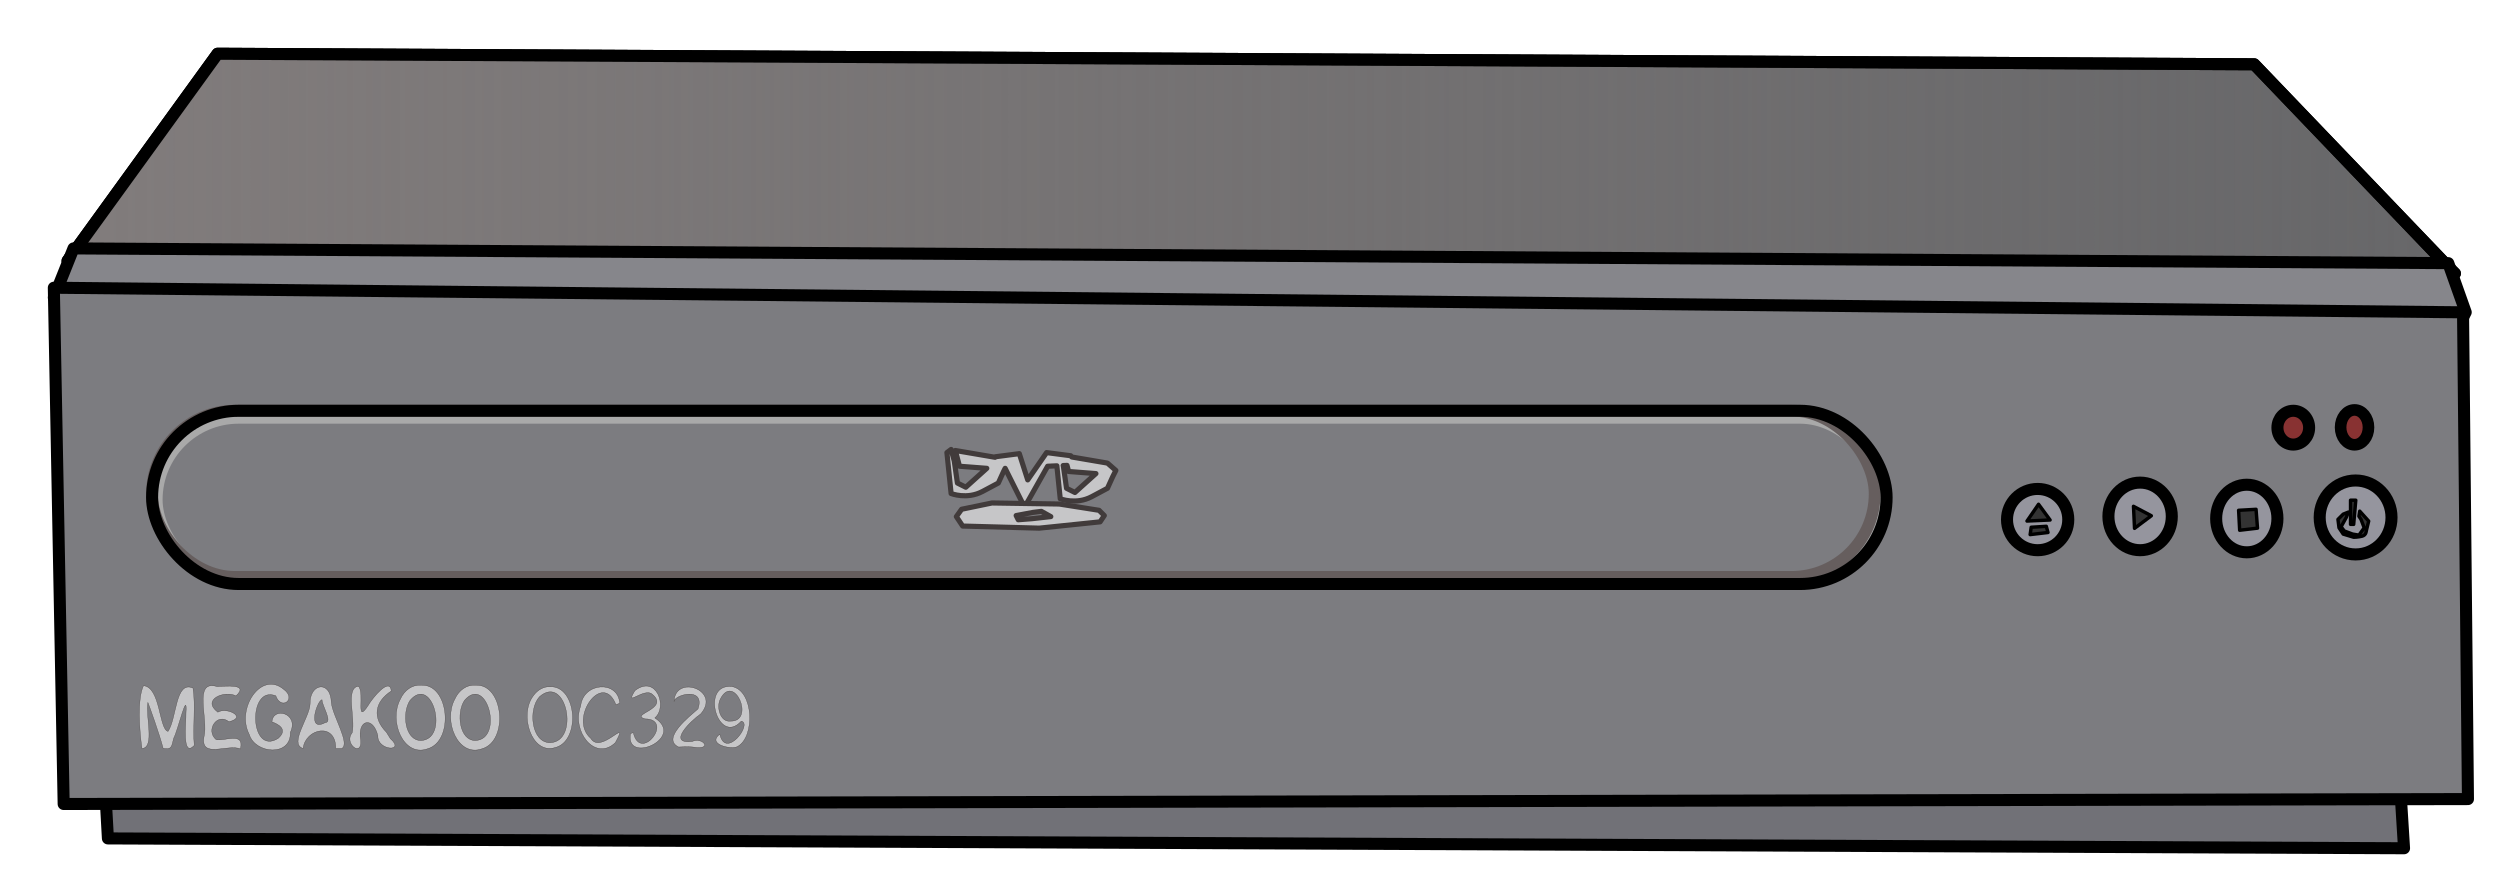
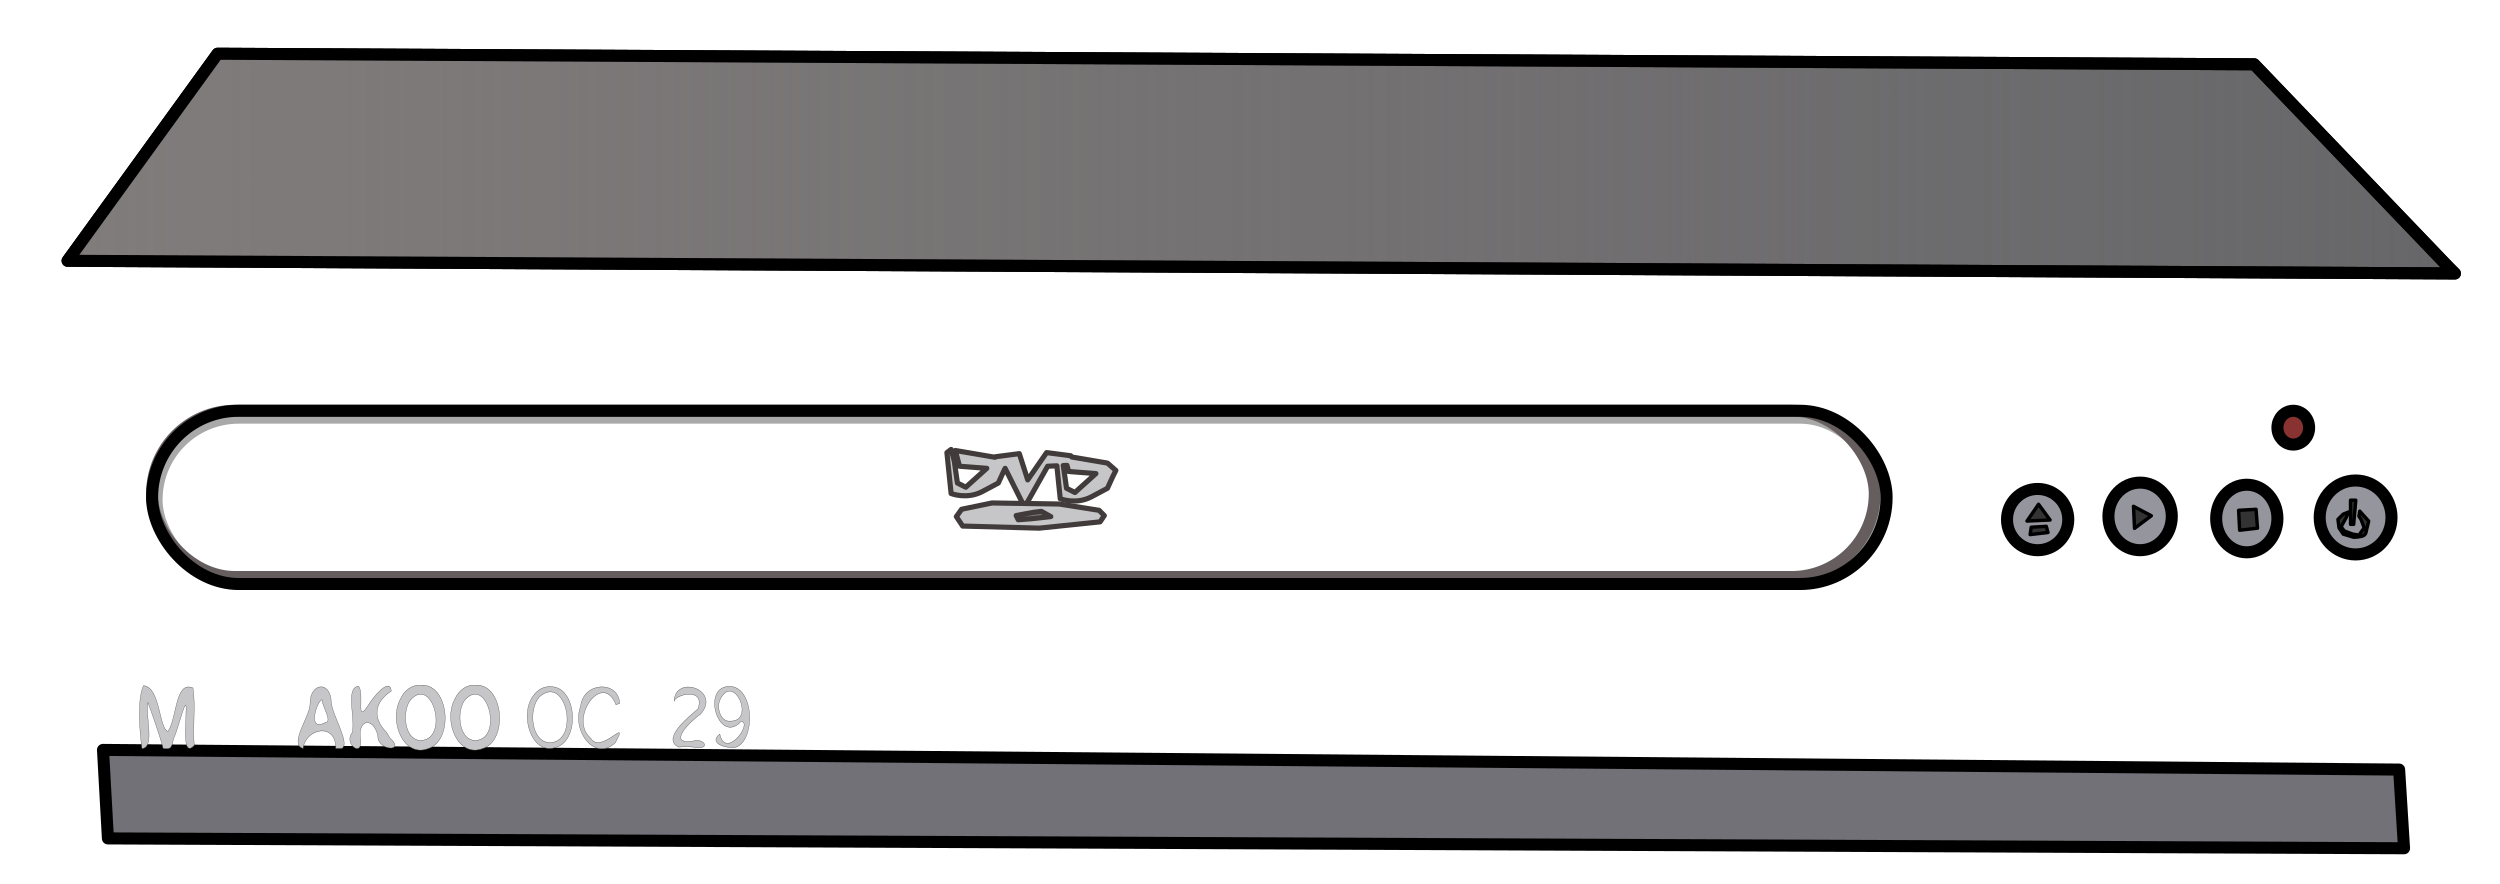
<svg xmlns="http://www.w3.org/2000/svg" xmlns:ns1="http://www.inkscape.org/namespaces/inkscape" xmlns:ns2="http://sodipodi.sourceforge.net/DTD/sodipodi-0.dtd" xmlns:xlink="http://www.w3.org/1999/xlink" width="410mm" height="145mm" viewBox="0 0 1452.756 513.78" id="svg71619" ns1:version="0.91 r13725" ns2:docname="DVDplayer.svg">
  <defs id="defs71621">
    <linearGradient ns1:collect="always" id="linearGradient72295">
      <stop style="stop-color:#817c7c;stop-opacity:1;" offset="0" id="stop72297" />
      <stop style="stop-color:#817c7c;stop-opacity:0;" offset="1" id="stop72299" />
    </linearGradient>
    <linearGradient ns1:collect="always" xlink:href="#linearGradient72295" id="linearGradient72301" x1="-1009.149" y1="463.078" x2="378.124" y2="463.078" gradientUnits="userSpaceOnUse" />
  </defs>
  <g ns1:label="Layer 1" ns1:groupmode="layer" id="layer1" transform="translate(1020.643,-350.654)">
    <g id="g72304" transform="translate(27.779,-17.362)">
      <path ns1:connector-curvature="0" id="path72186" d="m -988.571,803.791 2.857,51.429 1334.286,5.714 -2.857,-45.714 z" style="fill:#717177;fill-opacity:1;fill-rule:evenodd;stroke:#000000;stroke-width:7;stroke-linecap:round;stroke-linejoin:round;stroke-miterlimit:4;stroke-dasharray:none;stroke-opacity:1" />
      <path ns1:connector-curvature="0" id="path72188" d="m 374.441,523.234 -112.946,-117.857 -1183.479,-6.138 -87.165,120.312 1387.273,7.366 z" style="fill:#676769;fill-opacity:1;fill-rule:evenodd;stroke:#000000;stroke-width:7;stroke-linecap:round;stroke-linejoin:round;stroke-miterlimit:4;stroke-dasharray:none;stroke-opacity:1" />
      <path style="fill:url(#linearGradient72301);fill-opacity:1;fill-rule:evenodd;stroke:#000000;stroke-width:7;stroke-linecap:round;stroke-linejoin:round;stroke-miterlimit:4;stroke-dasharray:none;stroke-opacity:1" d="m 374.441,523.234 -112.946,-117.857 -1183.479,-6.138 -87.165,120.312 1387.273,7.366 z" id="path72285" ns1:connector-curvature="0" />
-       <path ns2:nodetypes="cccccc" ns1:connector-curvature="0" id="path72180" d="m -1017.143,540.934 11.429,-28.571 1380,8.571 10.126,28.521 L 380,558.076 Z" style="fill:#86868b;fill-opacity:1;fill-rule:evenodd;stroke:#000000;stroke-width:7;stroke-linecap:round;stroke-linejoin:round;stroke-miterlimit:4;stroke-dasharray:none;stroke-opacity:1" />
-       <path ns1:connector-curvature="0" id="path72178" d="m -1017.143,535.219 5.714,300 1397.143,-2.857 -2.857,-282.857 z" style="fill:#7c7c80;fill-opacity:1;fill-rule:evenodd;stroke:#000000;stroke-width:7;stroke-linecap:round;stroke-linejoin:round;stroke-miterlimit:4;stroke-dasharray:none;stroke-opacity:1" />
      <rect style="opacity:1;fill:none;fill-opacity:1;stroke:#a9a9a9;stroke-width:6.791;stroke-linecap:round;stroke-linejoin:round;stroke-miterlimit:4;stroke-dasharray:none;stroke-opacity:1" id="rect72283" width="1002.516" height="95.264" x="-957.339" y="610.822" ry="47.632" />
      <rect style="opacity:1;fill:none;fill-opacity:1;stroke:#665e5e;stroke-width:6.835;stroke-linecap:round;stroke-linejoin:round;stroke-miterlimit:4;stroke-dasharray:none;stroke-opacity:1" id="rect72281" width="1001.069" height="96.624" x="-960.125" y="606.633" ry="48.312" />
      <rect ry="50.335" y="606.716" x="-960.042" height="100.669" width="1007.921" id="rect72190" style="opacity:1;fill:none;fill-opacity:1;stroke:#000000;stroke-width:7;stroke-linecap:round;stroke-linejoin:round;stroke-miterlimit:4;stroke-dasharray:none;stroke-opacity:1" />
      <circle r="17.801" cy="669.941" cx="135.658" id="path72192" style="opacity:1;fill:#95959e;fill-opacity:1;stroke:#000000;stroke-width:7;stroke-linecap:round;stroke-linejoin:round;stroke-miterlimit:4;stroke-dasharray:none;stroke-opacity:1" />
      <ellipse ry="19.643" rx="18.415" cy="668.1" cx="195.2" id="path72194" style="opacity:1;fill:#95959e;fill-opacity:1;stroke:#000000;stroke-width:7;stroke-linecap:round;stroke-linejoin:round;stroke-miterlimit:4;stroke-dasharray:none;stroke-opacity:1" />
      <ellipse ry="19.643" rx="17.801" cy="669.328" cx="257.198" id="path72196" style="opacity:1;fill:#95959e;fill-opacity:1;stroke:#000000;stroke-width:7;stroke-linecap:round;stroke-linejoin:round;stroke-miterlimit:4;stroke-dasharray:none;stroke-opacity:1" />
      <ellipse ry="21.484" rx="20.87" cy="668.714" cx="320.423" id="path72198" style="opacity:1;fill:#95959e;fill-opacity:1;stroke:#000000;stroke-width:7;stroke-linecap:round;stroke-linejoin:round;stroke-miterlimit:4;stroke-dasharray:none;stroke-opacity:1" />
-       <ellipse ry="10.127" rx="8.103" cy="616.355" cx="319.809" id="path72200" style="opacity:1;fill:#883232;fill-opacity:1;stroke:#000000;stroke-width:6.753;stroke-linecap:round;stroke-linejoin:round;stroke-miterlimit:4;stroke-dasharray:none;stroke-opacity:1" />
      <ellipse ry="9.821" rx="9.208" cy="616.538" cx="284.207" id="path72202" style="opacity:1;fill:#883232;fill-opacity:1;stroke:#000000;stroke-width:7;stroke-linecap:round;stroke-linejoin:round;stroke-miterlimit:4;stroke-dasharray:none;stroke-opacity:1" />
      <path ns1:connector-curvature="0" id="path72204" d="m 136.179,661.044 -6.707,9.756 13.415,-0.61 z" style="fill:#333333;fill-opacity:1;fill-rule:evenodd;stroke:#000000;stroke-width:2;stroke-linecap:round;stroke-linejoin:round;stroke-miterlimit:4;stroke-dasharray:none;stroke-opacity:1" />
      <path ns2:nodetypes="ccccc" ns1:connector-curvature="0" id="path72206" d="m 131.91,674.401 -0.61,4.268 10.366,-1.22 -0.987,-3.601 z" style="fill:#333333;fill-opacity:1;fill-rule:evenodd;stroke:#000000;stroke-width:2;stroke-linecap:round;stroke-linejoin:round;stroke-miterlimit:4;stroke-dasharray:none;stroke-opacity:1" />
      <path ns1:connector-curvature="0" id="path72208" d="m 191.347,662.234 0.61,12.805 9.756,-7.317 z" style="fill:#333333;fill-opacity:1;fill-rule:evenodd;stroke:#000000;stroke-width:2;stroke-linecap:round;stroke-linejoin:round;stroke-miterlimit:4;stroke-dasharray:none;stroke-opacity:1" />
      <path ns2:nodetypes="ccccc" ns1:connector-curvature="0" id="path72210" d="m 252.439,664.557 0.61,11.585 10.366,-1.22 -0.842,-10.947 z" style="fill:#333333;fill-opacity:1;fill-rule:evenodd;stroke:#000000;stroke-width:2;stroke-linecap:round;stroke-linejoin:round;stroke-miterlimit:4;stroke-dasharray:none;stroke-opacity:1" />
      <path ns2:nodetypes="ccccccccccccscccccc" ns1:connector-curvature="0" id="path72212" d="m 316.26,665.574 -1.22,3.049 -3.049,5.488 1.829,2.439 4.878,1.829 3.659,0.61 3.049,-4.268 -1.829,-4.878 -1.22,-1.829 0.465,-2.962 5.198,5.778 -1.394,5.72 c 0,0 0,2.439 -2.439,3.049 -2.439,0.61 -4.878,0.61 -4.878,0.61 l -6.098,-1.829 -2.439,-3.659 -0.61,-4.878 3.049,-3.049 z" style="fill:#333333;fill-opacity:1;fill-rule:evenodd;stroke:#000000;stroke-width:2;stroke-linecap:round;stroke-linejoin:round;stroke-miterlimit:4;stroke-dasharray:none;stroke-opacity:1" />
      <path ns1:connector-curvature="0" id="path72214" d="m 317.48,658.692 0,14.024 1.829,0 1.22,-14.024 z" style="fill:#333333;fill-opacity:1;fill-rule:evenodd;stroke:#000000;stroke-width:2;stroke-linecap:round;stroke-linejoin:round;stroke-miterlimit:4;stroke-dasharray:none;stroke-opacity:1" />
      <path id="path72216" d="m -495.732,629.191 -2.438,1.83 2.438,23.779 c 0,0 9.147,3.659 18.293,-1.219 l 9.146,-4.879 3.049,-6.707 0.914,-1.828 11.281,22.561 13.414,-23.781 c 0,0 2.695,-0.13 5.354,-0.252 l 1.965,19.154 c 0,0 9.147,3.659 18.293,-1.219 l 9.145,-4.879 3.049,-6.707 1.83,-3.658 -4.879,-4.268 -20.734,-3.541 c -0.317,-0.39 -0.605,-0.729 -0.605,-0.729 l -14.025,-1.828 -10.975,15.854 -4.879,-15.244 -14.023,1.828 -0.059,0.289 -23.113,-3.947 2.439,9.146 15.854,1.221 -12.195,10.975 -4.877,-2.439 -1.83,-12.805 -1.83,-6.707 z m 67.346,9.256 0.947,3.549 15.854,1.221 -12.195,10.975 -4.877,-2.439 -1.83,-12.805 -0.111,-0.41 c 0.75,-0.031 1.518,-0.064 2.213,-0.09 z" style="fill:#c6c6c8;fill-opacity:1;fill-rule:evenodd;stroke:#413b3b;stroke-width:3;stroke-linecap:round;stroke-linejoin:round;stroke-miterlimit:4;stroke-dasharray:none;stroke-opacity:1" ns1:connector-curvature="0" />
      <path ns1:connector-curvature="0" id="path72222" d="m -432.927,660.899 -39.024,-0.61 -17.683,3.659 -3.049,4.268 3.659,5.488 44.512,1.22 35.366,-3.659 2.439,-3.659 -3.049,-3.049 z" style="fill:#c6c6c8;fill-opacity:1;fill-rule:evenodd;stroke:#413b3b;stroke-width:3;stroke-linecap:round;stroke-linejoin:round;stroke-miterlimit:4;stroke-dasharray:none;stroke-opacity:1" />
      <path ns1:connector-curvature="0" id="path72224" d="m -448.171,665.777 -9.756,1.829 1.22,2.439 7.927,-0.61 10.976,-1.22 -5.488,-3.049 z" style="fill:#7c7c80;fill-opacity:1;fill-rule:evenodd;stroke:#413b3b;stroke-width:3;stroke-linecap:round;stroke-linejoin:round;stroke-miterlimit:4;stroke-dasharray:none;stroke-opacity:1" />
      <g id="text72226" style="font-style:normal;font-weight:normal;font-size:41.263px;line-height:125%;font-family:sans-serif;letter-spacing:0px;word-spacing:0px;fill:#c6c6c8;fill-opacity:1;stroke:#413b3b;stroke-width:0.2;stroke-linecap:round;stroke-linejoin:round;stroke-miterlimit:4;stroke-dasharray:none;stroke-opacity:1" transform="scale(0.913,1.096)">
        <path ns1:connector-curvature="0" id="path72233" d="m -1044.469,732.604 c -2.278,-7.4 -8.693,-22.222 -9.737,-24.412 -1.68,7.478 4.657,23.857 -3.749,24.503 -1.691,-9.715 -3.041,-26.416 0.964,-33.378 10.959,0.886 9.78,23.16 15.609,24.233 5.721,-6.967 4.503,-27.115 15.871,-22.982 1.841,9.673 -0.286,20.371 0.817,30.459 -7.953,6.9 -5.089,-11.859 -5.261,-17.257 1.073,-13.207 -5.194,9.536 -7.835,13.414 -1.407,4.919 -1.422,6.095 -6.68,5.42 z" style="font-style:normal;font-variant:normal;font-weight:600;font-stretch:normal;font-family:'.Aqua Kana';-inkscape-font-specification:'.Aqua Kana Semi-Bold';fill:#c6c6c8;fill-opacity:1;stroke:#413b3b;stroke-width:0.2;stroke-linecap:round;stroke-linejoin:round;stroke-miterlimit:4;stroke-dasharray:none;stroke-opacity:1" />
-         <path ns1:connector-curvature="0" id="path72235" d="m -995.312,732.893 c -7.536,-2.908 -25.529,5.46 -23.198,-6.362 3.106,-9.231 -7.263,-30.704 8.398,-26.747 4.874,-0.043 20.715,-1.812 11.982,5 -6.859,-3.145 -22.352,1.809 -11.543,8.593 5.503,-2.944 19.035,2.684 7.062,5.101 -7.523,-5.047 -15.095,4.581 -8.189,9.413 4.728,1.179 18.313,-4.575 15.488,5.002 z" style="font-style:normal;font-variant:normal;font-weight:600;font-stretch:normal;font-family:'.Aqua Kana';-inkscape-font-specification:'.Aqua Kana Semi-Bold';fill:#c6c6c8;fill-opacity:1;stroke:#413b3b;stroke-width:0.2;stroke-linecap:round;stroke-linejoin:round;stroke-miterlimit:4;stroke-dasharray:none;stroke-opacity:1" />
-         <path ns1:connector-curvature="0" id="path72237" d="m -963.558,724.145 c 0.564,13.036 -22.419,11.313 -26.068,1.139 -8.686,-13.728 7.538,-34.163 21.914,-23.996 8.454,5.201 -1.702,11.402 -5.07,3.441 -18.018,-6.032 -16.841,32.173 1.513,22.501 6.549,-4.789 -0.021,-7.479 -3.959,-8.692 0.625,-8.395 17.55,-4.592 11.67,5.608 z" style="font-style:normal;font-variant:normal;font-weight:600;font-stretch:normal;font-family:'.Aqua Kana';-inkscape-font-specification:'.Aqua Kana Semi-Bold';fill:#c6c6c8;fill-opacity:1;stroke:#413b3b;stroke-width:0.2;stroke-linecap:round;stroke-linejoin:round;stroke-miterlimit:4;stroke-dasharray:none;stroke-opacity:1" />
+         <path ns1:connector-curvature="0" id="path72235" d="m -995.312,732.893 z" style="font-style:normal;font-variant:normal;font-weight:600;font-stretch:normal;font-family:'.Aqua Kana';-inkscape-font-specification:'.Aqua Kana Semi-Bold';fill:#c6c6c8;fill-opacity:1;stroke:#413b3b;stroke-width:0.2;stroke-linecap:round;stroke-linejoin:round;stroke-miterlimit:4;stroke-dasharray:none;stroke-opacity:1" />
        <path ns1:connector-curvature="0" id="path72239" d="m -934.633,732.604 c 0.154,-14.118 -19.32,-10.608 -20.782,0.021 -9.218,-2.293 4.161,-16.494 4.449,-23.566 -0.382,-11.189 13.138,-12.772 13.499,-0.848 0.8,7.26 12.141,21.701 6.75,24.393 -1.306,0 -2.611,0 -3.917,0 z m -8.706,-25.789 c -2.956,0.029 -10.071,17.417 2,12.086 5.053,-0.083 -2.272,-9.319 -2,-12.086 z" style="font-style:normal;font-variant:normal;font-weight:600;font-stretch:normal;font-family:'.Aqua Kana';-inkscape-font-specification:'.Aqua Kana Semi-Bold';fill:#c6c6c8;fill-opacity:1;stroke:#413b3b;stroke-width:0.2;stroke-linecap:round;stroke-linejoin:round;stroke-miterlimit:4;stroke-dasharray:none;stroke-opacity:1" />
        <path ns1:connector-curvature="0" id="path72241" d="m -899.906,727.364 c 9.977,7.326 -8.393,6.541 -7.919,-1.475 -3.001,-10.532 -13.374,-8.734 -10.922,2.469 0.956,9.296 -11.027,1.556 -5.401,-4.131 2.177,-7.532 -4.572,-23.765 3.949,-24.621 4.213,3.641 -2.159,20.915 6.267,10.105 2.597,-3.851 13.954,-15.356 14.622,-7.521 -10.749,5.813 -12.1,14.225 -3.038,21.867 0.814,1.103 1.628,2.205 2.442,3.308 z" style="font-style:normal;font-variant:normal;font-weight:600;font-stretch:normal;font-family:'.Aqua Kana';-inkscape-font-specification:'.Aqua Kana Semi-Bold';fill:#c6c6c8;fill-opacity:1;stroke:#413b3b;stroke-width:0.2;stroke-linecap:round;stroke-linejoin:round;stroke-miterlimit:4;stroke-dasharray:none;stroke-opacity:1" />
        <path ns1:connector-curvature="0" id="path72243" d="m -880.523,699.099 c 18.162,-1.161 21.436,29.689 4.312,33.707 -15.208,4.598 -25,-14.642 -17.21,-26.488 2.503,-4.613 7.607,-7.633 12.898,-7.219 z m 0.124,29.296 c 18.208,-0.629 7.399,-35.196 -6.931,-21.267 -5.36,6.555 -3.392,21.274 6.931,21.267 z" style="font-style:normal;font-variant:normal;font-weight:600;font-stretch:normal;font-family:'.Aqua Kana';-inkscape-font-specification:'.Aqua Kana Semi-Bold';fill:#c6c6c8;fill-opacity:1;stroke:#413b3b;stroke-width:0.2;stroke-linecap:round;stroke-linejoin:round;stroke-miterlimit:4;stroke-dasharray:none;stroke-opacity:1" />
        <path ns1:connector-curvature="0" id="path72245" d="m -845.869,699.099 c 18.162,-1.161 21.436,29.689 4.312,33.707 -15.208,4.598 -25,-14.642 -17.21,-26.488 2.503,-4.613 7.607,-7.633 12.898,-7.219 z m 0.124,29.296 c 18.208,-0.629 7.399,-35.196 -6.931,-21.267 -5.36,6.555 -3.392,21.274 6.931,21.267 z" style="font-style:normal;font-variant:normal;font-weight:600;font-stretch:normal;font-family:'.Aqua Kana';-inkscape-font-specification:'.Aqua Kana Semi-Bold';fill:#c6c6c8;fill-opacity:1;stroke:#413b3b;stroke-width:0.2;stroke-linecap:round;stroke-linejoin:round;stroke-miterlimit:4;stroke-dasharray:none;stroke-opacity:1" />
        <path ns1:connector-curvature="0" id="path72247" d="m -798.218,699.883 c 17.282,-0.634 19.626,29.122 3.064,32.309 -14.882,3.769 -22.978,-17.59 -13.644,-27.6 2.596,-3.031 6.56,-4.919 10.58,-4.709 z m 0.041,29.668 c 19.048,-0.581 10.383,-36.793 -6.753,-24.37 -7.475,6.808 -5.176,24.391 6.753,24.37 z" style="font-style:normal;font-variant:normal;font-weight:300;font-stretch:normal;font-family:'.Aqua Kana';-inkscape-font-specification:'.Aqua Kana Light';fill:#c6c6c8;fill-opacity:1;stroke:#413b3b;stroke-width:0.2;stroke-linecap:round;stroke-linejoin:round;stroke-miterlimit:4;stroke-dasharray:none;stroke-opacity:1" />
        <path ns1:connector-curvature="0" id="path72249" d="m -756.3,709.415 c -8.579,-18.263 -30.428,7.553 -16.043,17.809 6.492,8.983 25.232,-12.292 15.68,2.31 -12.781,10.278 -28.145,-5.941 -22.086,-19.425 1.715,-12.777 23.976,-13.748 24.829,-1.427 l -2.381,0.733 0,0 z" style="font-style:normal;font-variant:normal;font-weight:300;font-stretch:normal;font-family:'.Aqua Kana';-inkscape-font-specification:'.Aqua Kana Light';fill:#c6c6c8;fill-opacity:1;stroke:#413b3b;stroke-width:0.2;stroke-linecap:round;stroke-linejoin:round;stroke-miterlimit:4;stroke-dasharray:none;stroke-opacity:1" />
-         <path ns1:connector-curvature="0" id="path72251" d="m -745.248,724.228 c 4.534,16.202 26.459,-7.248 7.315,-7.295 -9.679,-2.449 15.812,-5.323 4.945,-12.892 -5.162,-4.304 -18.404,7.552 -11.187,-2.132 13.715,-8.777 20.94,8.941 12.62,14.504 19.852,10.644 -19.216,25.056 -15.426,8.249 l 1.733,-0.433 z" style="font-style:normal;font-variant:normal;font-weight:300;font-stretch:normal;font-family:'.Aqua Kana';-inkscape-font-specification:'.Aqua Kana Light';fill:#c6c6c8;fill-opacity:1;stroke:#413b3b;stroke-width:0.2;stroke-linecap:round;stroke-linejoin:round;stroke-miterlimit:4;stroke-dasharray:none;stroke-opacity:1" />
        <path ns1:connector-curvature="0" id="path72253" d="m -716.438,731.861 c -11.249,-4.512 7.247,-16.416 12.381,-20.244 4.896,-12.088 -15.4,-7.388 -15.25,-3.823 0.551,-14.719 30.262,-6.155 16.934,6.54 -5.81,3.291 -21.931,16.094 -5.476,14.581 6.547,-2.476 12.731,4 2.764,3.195 -3.792,-0.583 -7.551,-0.389 -11.353,-0.25 z" style="font-style:normal;font-variant:normal;font-weight:300;font-stretch:normal;font-family:'.Aqua Kana';-inkscape-font-specification:'.Aqua Kana Light';fill:#c6c6c8;fill-opacity:1;stroke:#413b3b;stroke-width:0.2;stroke-linecap:round;stroke-linejoin:round;stroke-miterlimit:4;stroke-dasharray:none;stroke-opacity:1" />
        <path ns1:connector-curvature="0" id="path72255" d="m -690.187,725.012 c 3.594,13.742 21.198,-5.741 13.641,-6.847 -14.594,13.467 -26.49,-20.006 -6.043,-18.391 14.022,1.811 15.077,26.938 3.517,31.904 -3.543,1.654 -19.654,-1.128 -11.116,-6.666 z m 6.685,-6.891 c 16.23,0.353 2.265,-26.136 -6.461,-11.533 -2.62,4.662 0.47,12.186 6.461,11.533 z" style="font-style:normal;font-variant:normal;font-weight:300;font-stretch:normal;font-family:'.Aqua Kana';-inkscape-font-specification:'.Aqua Kana Light';fill:#c6c6c8;fill-opacity:1;stroke:#413b3b;stroke-width:0.2;stroke-linecap:round;stroke-linejoin:round;stroke-miterlimit:4;stroke-dasharray:none;stroke-opacity:1" />
      </g>
    </g>
  </g>
</svg>